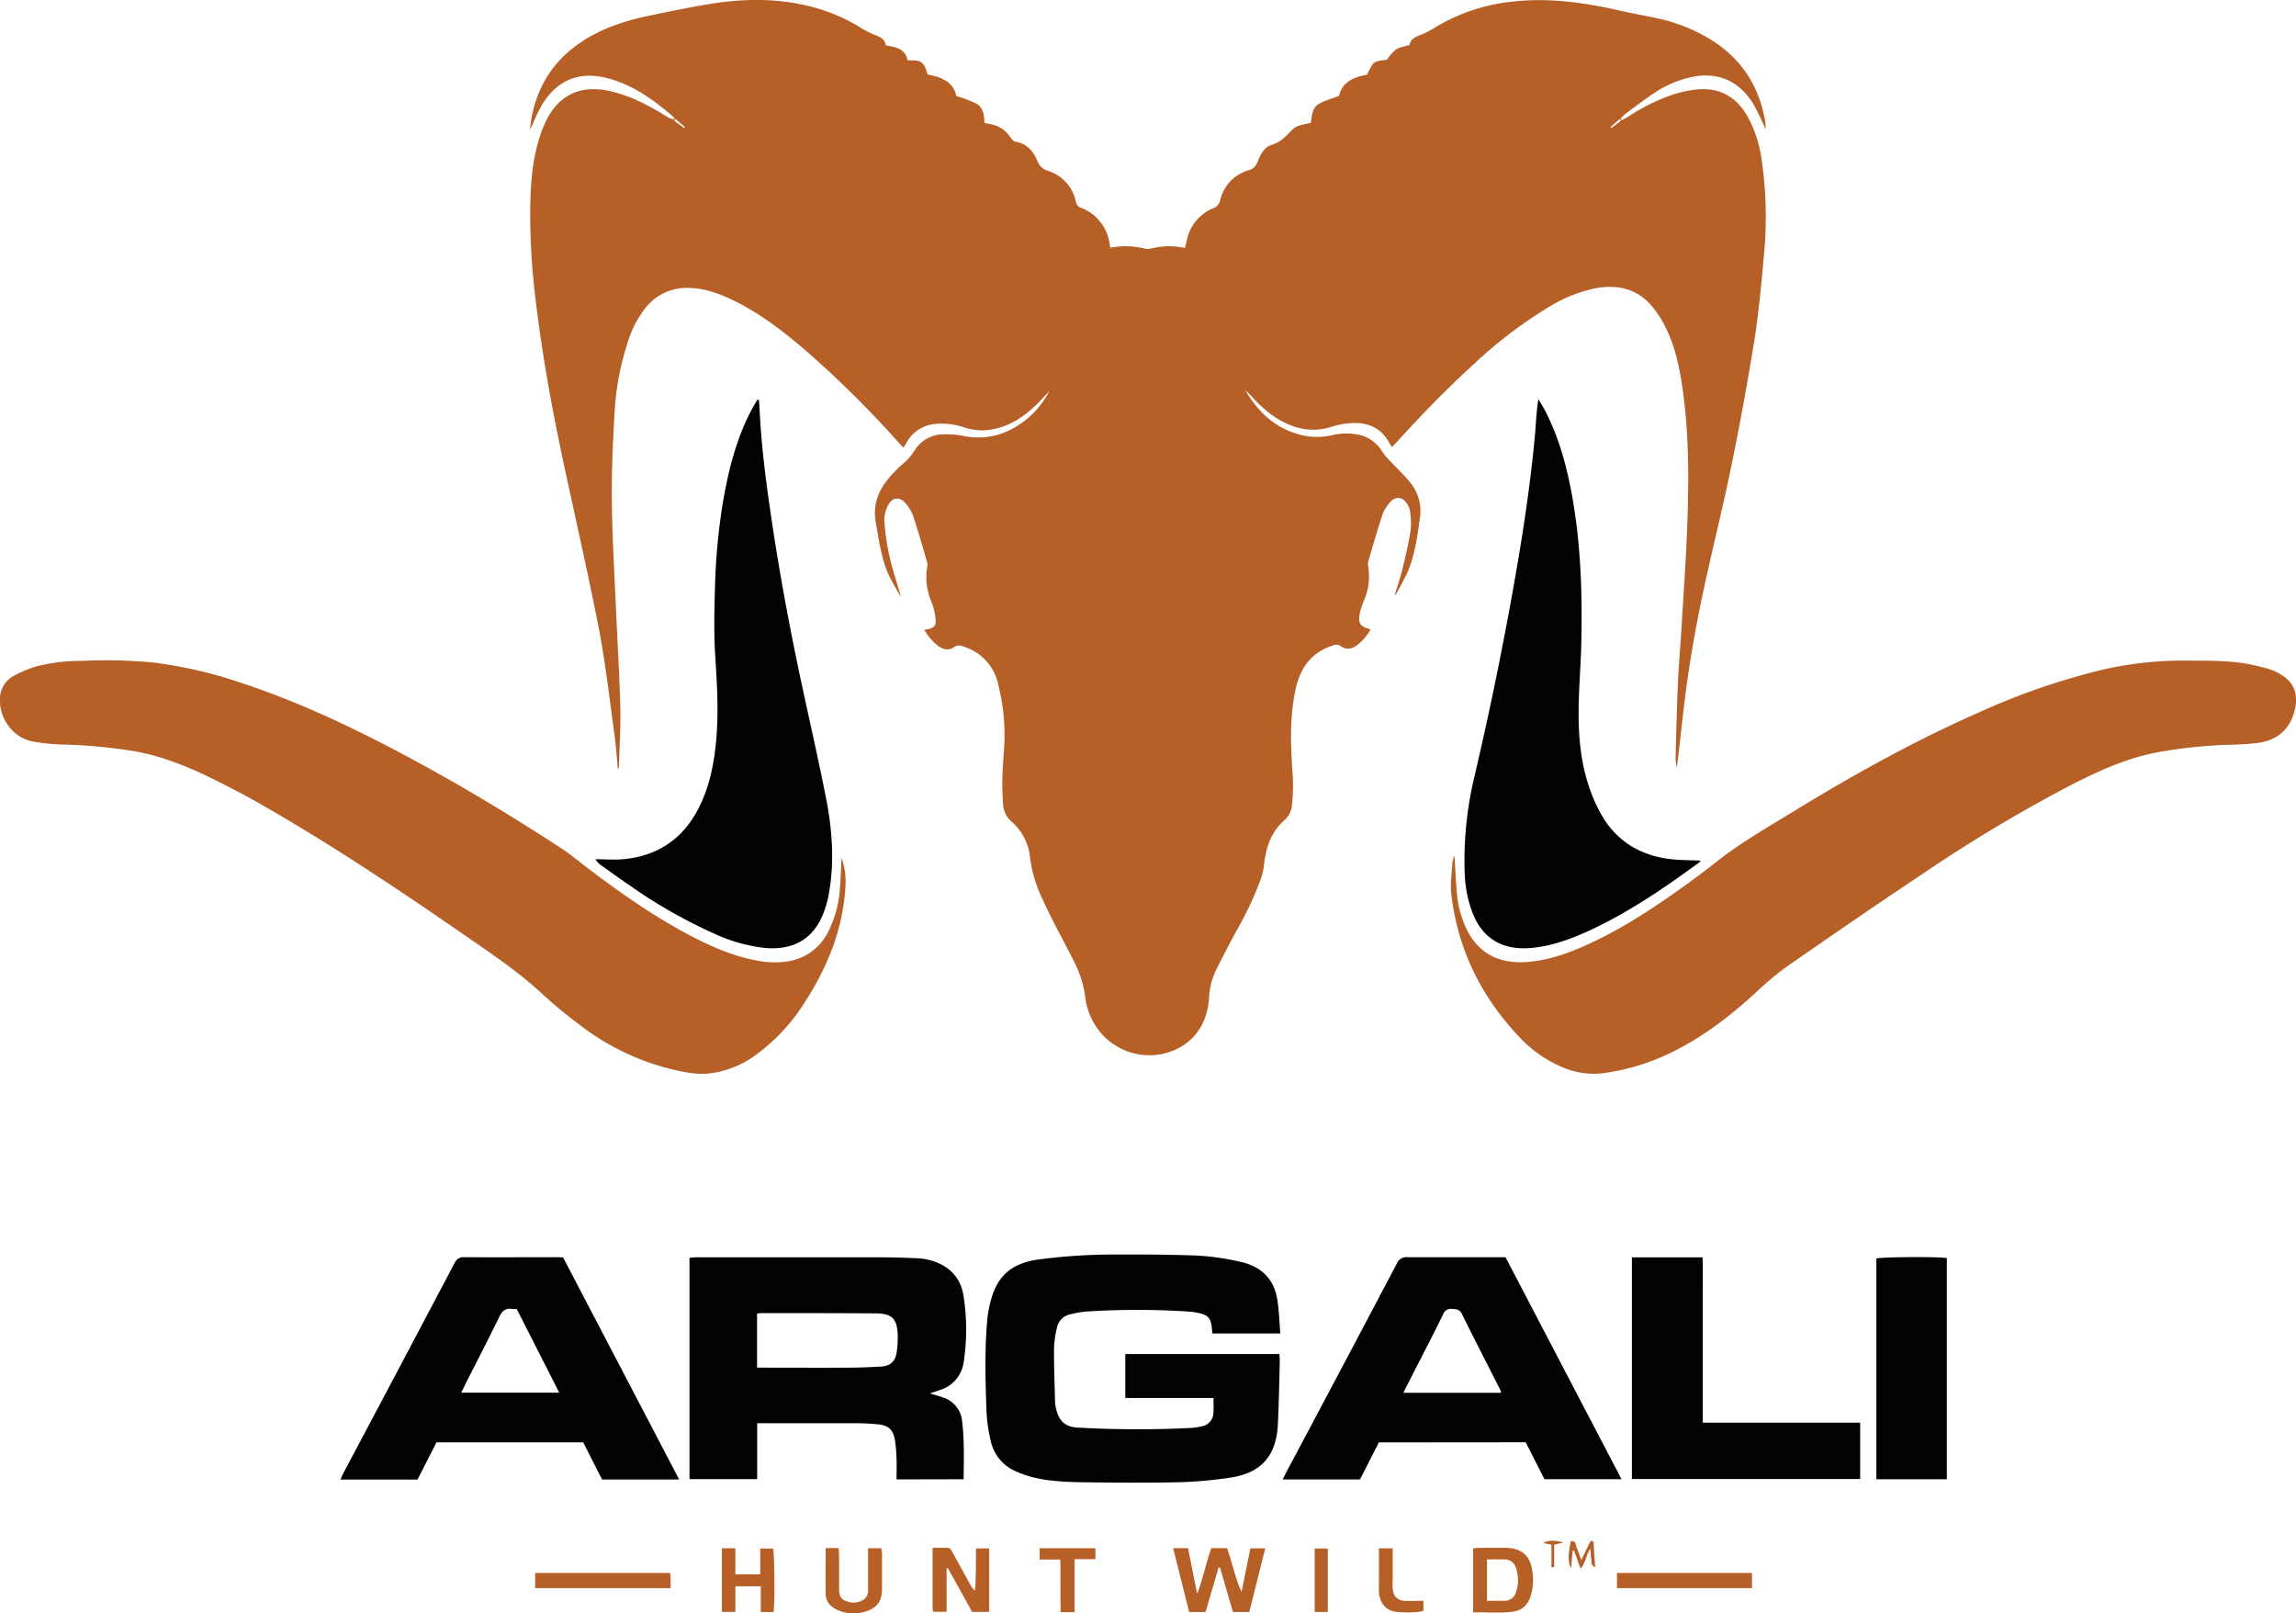
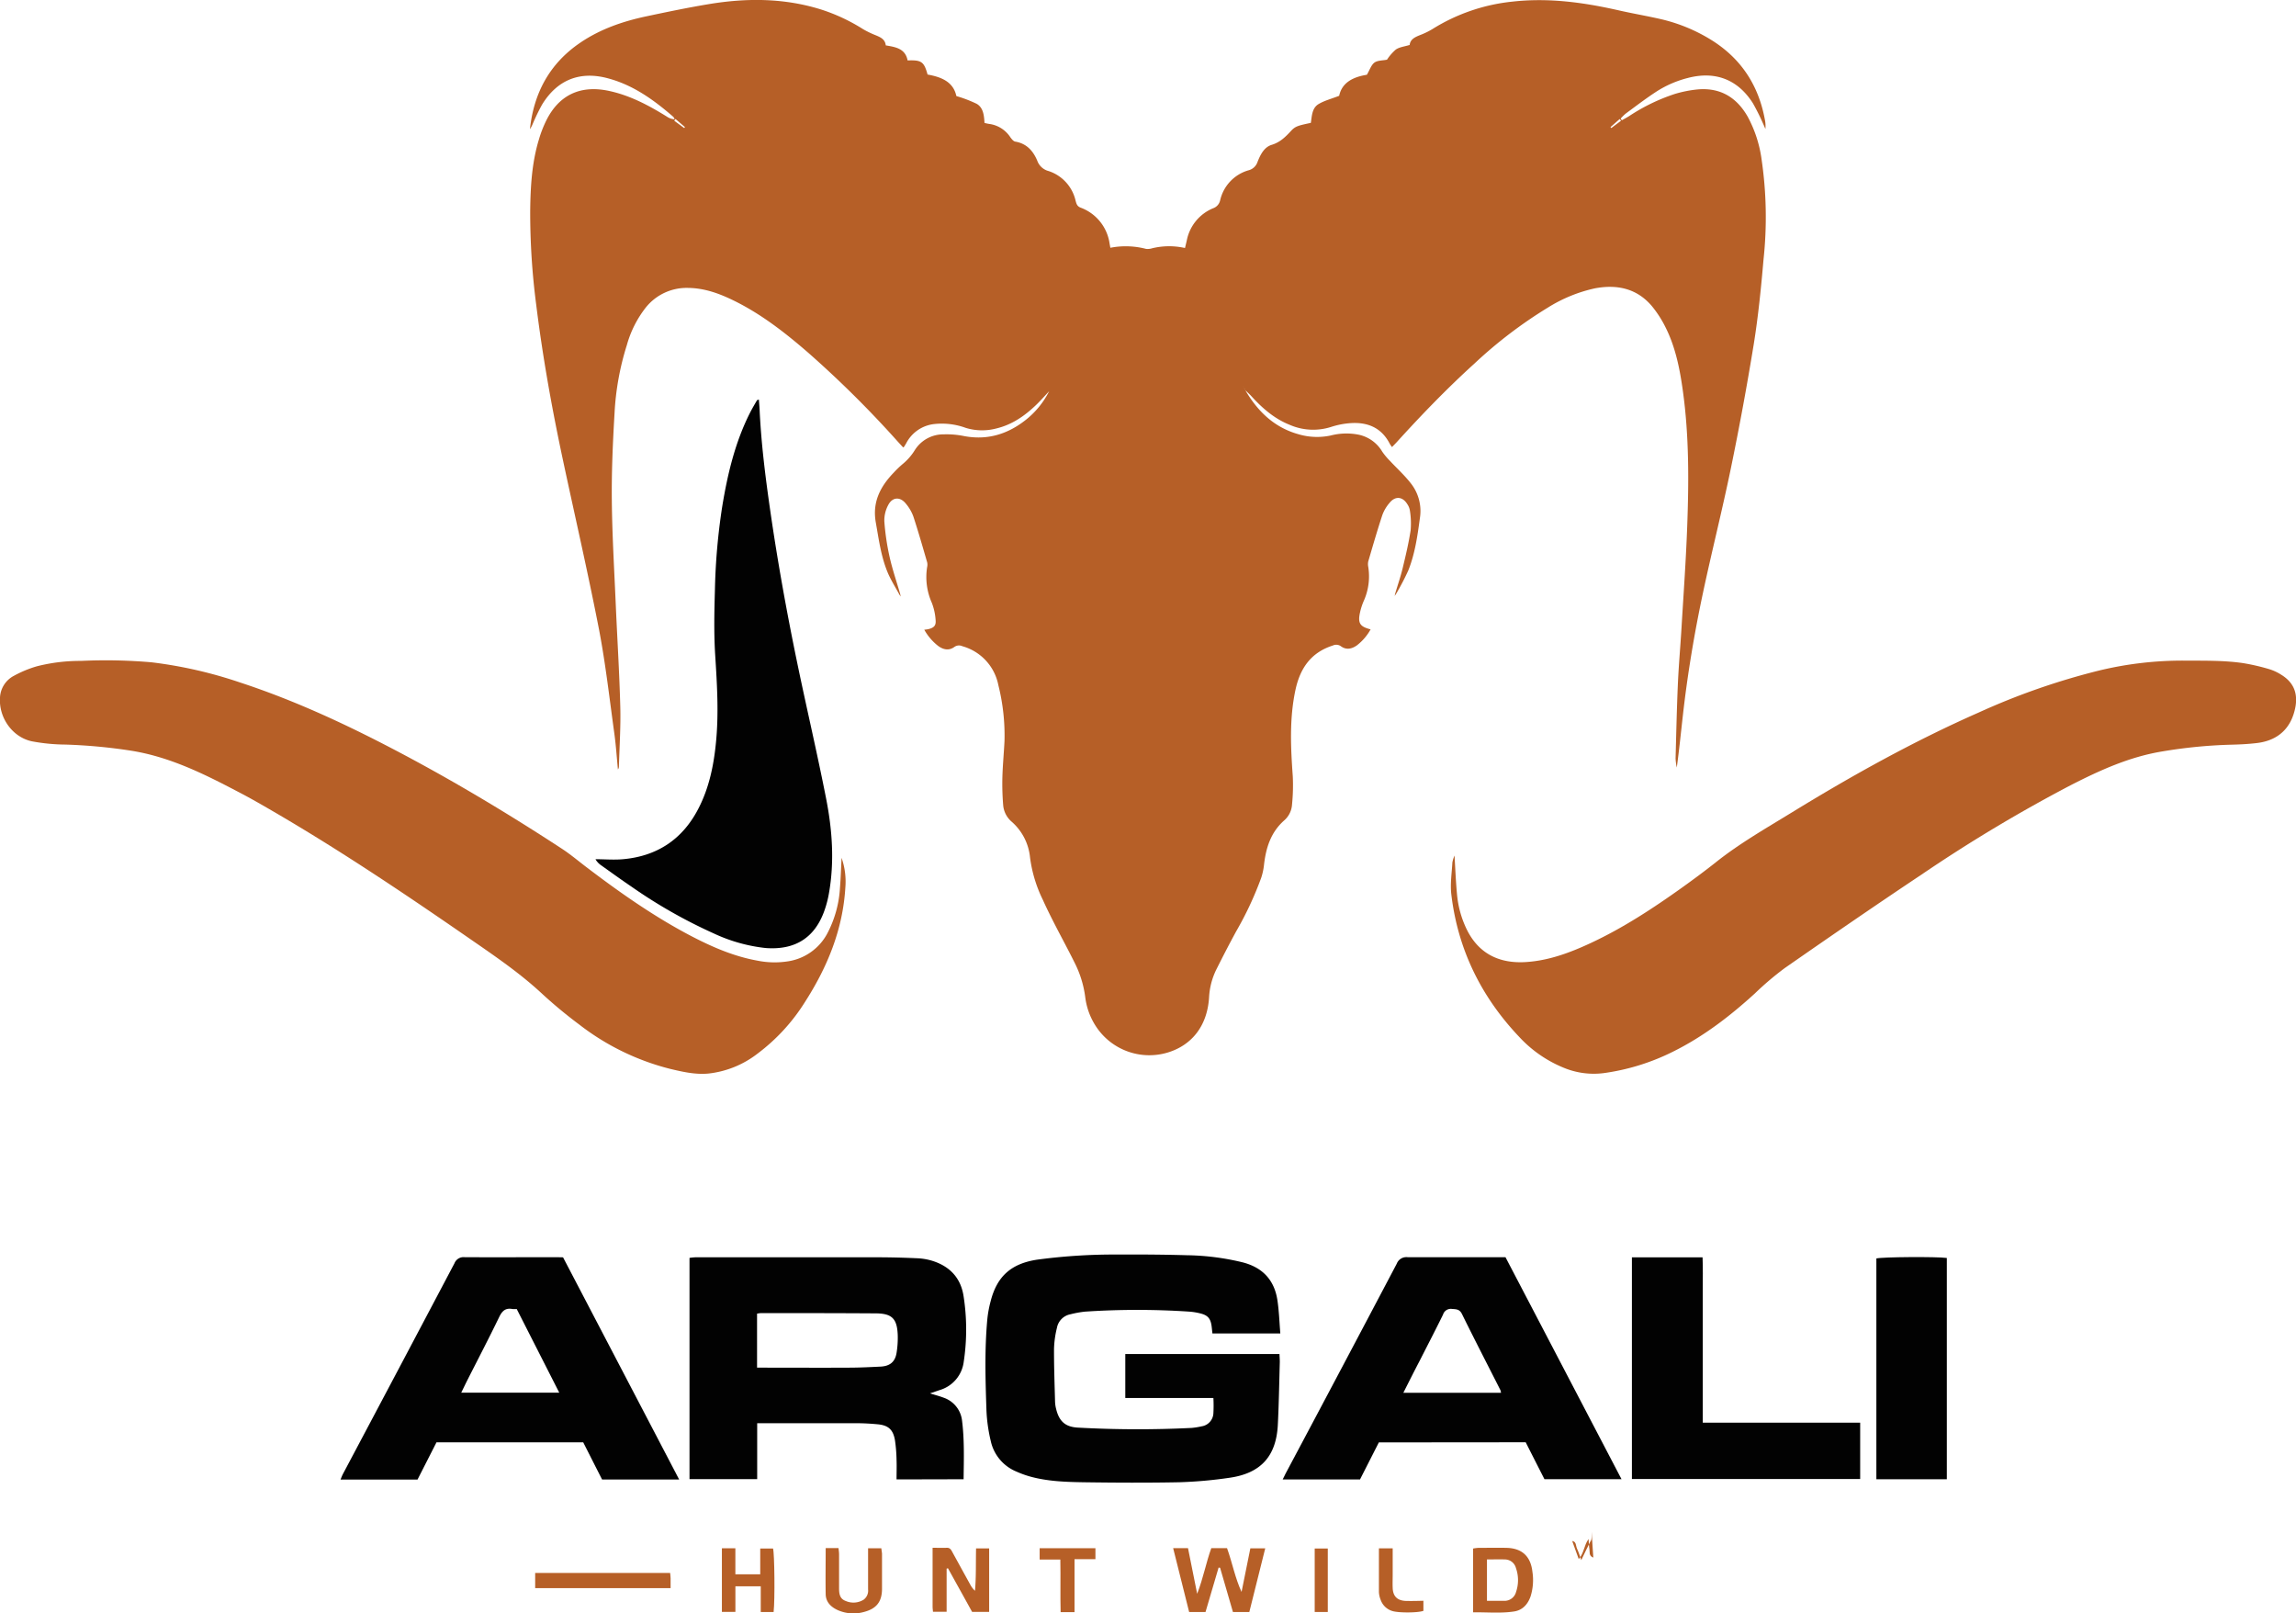
<svg xmlns="http://www.w3.org/2000/svg" id="argali-logo" data-name="Argali Logo" viewBox="0 0 701.88 493.12">
  <defs>
    <style>.cls-1{fill:#020202;}.cls-2{fill:#b65f27;}</style>
  </defs>
  <title>Argoli</title>
  <path class="cls-1" d="M327.23,401.7a31.3,31.3,0,0,1,4.47-.81,240.38,240.38,0,0,1,31.87,0,19.67,19.67,0,0,1,3.31.53c2.35.57,3.19,1.56,3.51,3.94.1.76.16,1.52.24,2.2h20.76c-.29-3.51-.39-6.86-.89-10.16-.93-6.16-4.52-10-10.61-11.57a76.42,76.42,0,0,0-17.08-2.18c-6.95-.2-13.9-.25-20.85-.21A176.84,176.84,0,0,0,317.09,385c-7.92,1.19-12.33,5.05-14.27,12.78a34.58,34.58,0,0,0-1,5.42c-.86,9.33-.58,18.69-.26,28a48.78,48.78,0,0,0,1.31,9.22,13.09,13.09,0,0,0,7.88,9.37,29.92,29.92,0,0,0,4,1.46c5.36,1.51,10.89,1.7,16.4,1.79,9.75.14,19.51.19,29.26,0a132.19,132.19,0,0,0,15.5-1.38c9.54-1.37,14.24-6.6,14.72-16.2.32-6.38.42-12.78.6-19.17,0-.84-.07-1.69-.1-2.45H344v13.44h26.93a42.25,42.25,0,0,1,0,4.66,4.22,4.22,0,0,1-3.57,4,22.92,22.92,0,0,1-3.06.49,333.08,333.08,0,0,1-34.76-.09c-3.87-.2-5.76-1.91-6.68-5.69a10.17,10.17,0,0,1-.33-2.12c-.14-5.43-.34-10.86-.32-16.29a30.09,30.09,0,0,1,.89-6.39A5.17,5.17,0,0,1,327.23,401.7Z" />
  <path class="cls-1" d="M294.57,452.12c.07-6,.27-11.92-.46-17.79a8.39,8.39,0,0,0-5.65-7.14c-1.23-.47-2.5-.8-4.16-1.32l2.94-1a10.34,10.34,0,0,0,7.37-8.64,66,66,0,0,0-.05-20.08c-.84-5.5-4.15-9.05-9.4-10.74a18.18,18.18,0,0,0-4.68-.83c-4.16-.19-8.32-.3-12.47-.3q-27.72,0-55.44,0a15.3,15.3,0,0,0-1.79.19v67.62h20.69V435h1.79c9.6,0,19.2,0,28.8,0,2.08,0,4.16.13,6.22.32,3.26.3,4.74,1.6,5.3,4.85a45.62,45.62,0,0,1,.49,6c.08,2,0,4,0,6Zm-20.48-38.71c-.43,2.8-2,4.13-4.89,4.28-3.11.15-6.22.31-9.33.32-8.87.05-17.73,0-26.6,0h-1.84V401.51a8.42,8.42,0,0,1,1.15-.17c11.66,0,23.32,0,35,.08,5.12,0,6.69,1.6,6.86,6.75A28.78,28.78,0,0,1,274.09,413.41Z" />
  <path class="cls-1" d="M466.4,440.82c1.92,3.79,3.8,7.49,5.73,11.28h23.56c-11.9-22.76-23.68-45.31-35.47-67.85h-2.34c-9.2,0-18.4,0-27.59,0a3.15,3.15,0,0,0-3.31,2q-16.86,32-33.87,63.93c-.32.61-.61,1.25-1,2h23.64q2.92-5.73,5.76-11.32ZM434,415.89c2.38-4.7,4.82-9.36,7.13-14.09a2.48,2.48,0,0,1,2.71-1.74c1.31.1,2.34.05,3.08,1.56,3.84,7.8,7.83,15.52,11.76,23.28a3.4,3.4,0,0,1,.17.79H429C430.73,422.27,432.33,419.07,434,415.89Z" />
  <path class="cls-1" d="M170.12,384.25c-9.35,0-18.71.05-28.07,0a3,3,0,0,0-3.13,1.88q-17,32.21-34.07,64.35c-.28.53-.48,1.09-.75,1.73h23.54l5.79-11.37h44.86c1.93,3.81,3.84,7.58,5.76,11.35h23.56c-11.88-22.74-23.67-45.29-35.49-67.9ZM141,425.66c.66-1.35,1.23-2.55,1.83-3.74,3.28-6.47,6.64-12.91,9.8-19.44.9-1.84,1.94-2.78,4-2.39a8.21,8.21,0,0,0,1.33,0l13,25.56Z" />
  <path class="cls-1" d="M520.53,424.53V404.37c0-3.36,0-6.72,0-10.08s.07-6.64-.06-10h-21.6v67.75h69.78V434.82H520.53Z" />
  <path class="cls-1" d="M573.6,384.64v67.48h21.54V384.49C592.16,384.05,575.27,384.17,573.6,384.64Z" />
  <path class="cls-2" d="M379.54,486.56c-2-4.3-2.83-8.93-4.44-13.38h-4.81c-1.61,4.45-2.43,9.08-4.32,13.95-1-5-1.9-9.45-2.8-13.95h-4.54c1.66,6.66,3.27,13.06,4.89,19.53h5c1.34-4.56,2.66-9.07,4-13.58l.46.05,3.93,13.53h5l4.87-19.48h-4.55C381.32,477.69,380.43,482.12,379.54,486.56Z" />
  <path class="cls-2" d="M298.05,486.21a6.89,6.89,0,0,1-1.44-1.88c-1.82-3.28-3.62-6.57-5.43-9.86-.38-.69-.69-1.43-1.72-1.4-1.41.05-2.82,0-4.37,0v18c0,.47.07.93.12,1.55h4.17V479.45l.41-.12c2.48,4.49,5,9,7.38,13.33h5.21v-19.4h-4C298.28,477.67,298.43,481.92,298.05,486.21Z" />
  <path class="cls-2" d="M460.55,473.09c-2.88-.07-5.75,0-8.63,0a12.76,12.76,0,0,0-1.6.21v19.5c4.24-.07,8.38.36,12.49-.26,2.62-.39,4.21-2.17,5.07-4.58a16.62,16.62,0,0,0,.57-7.58C467.93,475.68,465.26,473.2,460.55,473.09Zm2.91,13.45a3.61,3.61,0,0,1-3.51,2.74c-1.74,0-3.47,0-5.39,0V476.63c1.91,0,3.72-.06,5.52,0a3.51,3.51,0,0,1,3.34,2.63A11.11,11.11,0,0,1,463.46,486.54Z" />
  <path class="cls-2" d="M204.86,480.75H163.6v4.66H205c0-1.06,0-2,0-3C205,481.92,204.91,481.39,204.86,480.75Z" />
-   <path class="cls-2" d="M494.3,485.4h41.28v-4.64H494.3Z" />
  <path class="cls-2" d="M232.4,473.29v7.88h-7.6v-7.95h-4.12v19.45h4.13v-7.82h7.75v7.85h3.93c.43-3.77.28-17.8-.17-19.41Z" />
  <path class="cls-2" d="M269.42,473.22h-4.05v2.5c0,3.36,0,6.71,0,10.06a3.43,3.43,0,0,1-1.36,3.15,5.89,5.89,0,0,1-5.51.38c-1.84-.67-2-2.28-2-3.94,0-3.43,0-6.87,0-10.3,0-.61-.1-1.22-.17-1.91h-3.92c0,4.88-.08,9.5,0,14.11.05,2.4,1.62,3.91,3.71,4.86a11.86,11.86,0,0,0,8,.55c3.82-1,5.48-3.12,5.51-7,0-3.59,0-7.18,0-10.77C269.59,474.36,269.48,473.83,269.42,473.22Z" />
  <path class="cls-2" d="M317.82,476.67h6.32c.11,5.45-.05,10.74.09,16.07h4.25v-16.2h6.39V473.2H317.82Z" />
  <path class="cls-2" d="M429.82,489.31c-2.63-.08-4-1.38-4.08-4-.06-1.35,0-2.71,0-4.07v-8h-4.21c0,4.57,0,9,0,13.35a7.27,7.27,0,0,0,.51,2.33,5.45,5.45,0,0,0,3.45,3.43c1.74.63,7.72.65,9.64,0v-3.09C433.3,489.31,431.56,489.35,429.82,489.31Z" />
  <path class="cls-2" d="M401.9,492.69h4v-19.4h-4Z" />
-   <path class="cls-2" d="M486.24,471c-.94,1.86-1.84,3.74-2.85,5.84-.45-1.23-.76-2.38-1.27-3.43s-.14-2.54-1.93-2.4c-.87,4-.9,6.8.09,8.29.17-2,.32-3.67.47-5.36l.43,0,2,5.51c1.64-1.85,1.58-4.19,3-6.14.1,1.27.1,2.21.27,3.12s-.28,2,1.18,2.57c-.17-2.64-.35-5.27-.53-7.91C486.68,471,486.28,470.92,486.24,471Z" />
-   <path class="cls-2" d="M471.74,471.65l2.54.47V479h.83v-6.9l2.92-.65C475.05,470.67,473,470.77,471.74,471.65Z" />
+   <path class="cls-2" d="M486.24,471c-.94,1.86-1.84,3.74-2.85,5.84-.45-1.23-.76-2.38-1.27-3.43s-.14-2.54-1.93-2.4l.43,0,2,5.51c1.64-1.85,1.58-4.19,3-6.14.1,1.27.1,2.21.27,3.12s-.28,2,1.18,2.57c-.17-2.64-.35-5.27-.53-7.91C486.68,471,486.28,470.92,486.24,471Z" />
  <path class="cls-1" d="M213.57,247c-4.82,9.45-12.57,14.66-23.11,15.61-2.79.25-5.62,0-8.43,0a5.68,5.68,0,0,0,1.75,1.87c3.07,2.18,6.11,4.39,9.22,6.49a154.66,154.66,0,0,0,25.16,14.31A50,50,0,0,0,234,289.75c9,.71,14.82-3.11,17.77-10.75a31.8,31.8,0,0,0,1.64-6c1.72-9.75,1-19.49-.9-29.09-2.68-13.63-5.86-27.16-8.69-40.77-3.28-15.8-6.15-31.68-8.44-47.65-1.44-10.05-2.7-20.13-3.17-30.28-.05-1-.14-2-.22-3.09-.33.13-.52.14-.58.23-.68,1.18-1.38,2.35-2,3.55-4.68,9.15-7,19-8.64,29a191.57,191.57,0,0,0-2.22,25.31c-.19,6.71-.34,13.45.09,20.14.57,9,1.13,18,.18,27.06C218.12,234.25,216.71,240.88,213.57,247Z" />
-   <path class="cls-1" d="M480.46,150.87c-1.64-8.83-4-17.43-8.18-25.43-.62-1.18-1.31-2.3-2-3.45-.57,3.57-.72,7-1,10.51-1.25,13.61-3.2,27.12-5.51,40.59q-5.53,32.24-13,64.08a110,110,0,0,0-3,30.18A37.59,37.59,0,0,0,450,278.6c2.89,7.85,8.89,12,18.21,11.12,6.62-.61,12.72-3,18.66-5.77,11.66-5.54,22.27-12.8,32.65-20.41.17-.12.25-.36.35-.5-3.25-.16-6.38-.1-9.46-.49-8.91-1.12-16-5.32-20.64-13.14a47.39,47.39,0,0,1-4-8.93c-2.55-7.49-3.24-15.32-3.19-23.16.05-7.27.71-14.53.85-21.79C483.71,180.56,483.19,165.64,480.46,150.87Z" />
  <path class="cls-2" d="M697.37,206.23a15,15,0,0,0-3.68-1.71,63.27,63.27,0,0,0-8.15-1.87c-5.86-.83-11.78-.7-17.7-.74a108.93,108.93,0,0,0-25.65,2.91,211.6,211.6,0,0,0-37.27,12.94c-19.86,8.75-38.76,19.27-57.23,30.6-7.9,4.85-16,9.47-23.24,15.25-3.26,2.58-6.61,5.06-10,7.49-9,6.44-18.19,12.48-28.23,17.16-6.33,2.94-12.82,5.37-19.89,5.79-8.68.51-14.62-3.11-18-10.08a30.8,30.8,0,0,1-2.92-10.57c-.37-3.88-.52-7.78-.77-11.91a9.83,9.83,0,0,0-.65,2.12c-.18,3.26-.71,6.58-.32,9.79,2,16.83,9.15,31.31,20.79,43.56a38,38,0,0,0,13.28,9.27A24,24,0,0,0,490.18,328a67.86,67.86,0,0,0,21.19-6.54c9.33-4.61,17.48-10.88,25.13-17.86a92,92,0,0,1,9.14-7.75c13.85-9.63,27.74-19.2,41.78-28.55a461.54,461.54,0,0,1,45.84-27.44c8.83-4.5,17.76-8.55,27.74-10.19a150.73,150.73,0,0,1,21-2.06c2.63-.06,5.28-.19,7.89-.5,6.66-.78,10.71-4.7,11.86-11.3C702.42,211.61,701,208.46,697.37,206.23Z" />
  <path class="cls-2" d="M165.46,303.5a142.88,142.88,0,0,0,11.62,9.65,75.49,75.49,0,0,0,27.81,13.55c3.8.9,7.62,1.78,11.6,1.43A29.83,29.83,0,0,0,231.62,322,58.21,58.21,0,0,0,246,306.37c6.9-10.71,11.64-22.2,12.42-35.08a22.11,22.11,0,0,0-1.15-9.1c-.16,3-.24,6.06-.49,9.08a34,34,0,0,1-3.86,14,16.37,16.37,0,0,1-11.85,8.52,26.38,26.38,0,0,1-9.54-.18c-7.07-1.27-13.59-4.07-19.92-7.35-11.54-6-22.11-13.44-32.43-21.29-2.48-1.89-4.87-3.91-7.48-5.61C156,249.1,139.87,239.4,123.28,230.58c-16.1-8.55-32.56-16.31-49.94-22a134,134,0,0,0-27-6.15A161.54,161.54,0,0,0,24.75,202a53.57,53.57,0,0,0-13.53,1.66,34.93,34.93,0,0,0-7,2.91A7.93,7.93,0,0,0,0,213.16c-.43,6.11,3.72,12.11,9.71,13.41a57.11,57.11,0,0,0,10.22,1,164.43,164.43,0,0,1,20,1.85c11.93,1.87,22.45,7.12,32.92,12.62,4,2.07,7.84,4.31,11.7,6.56,20.72,12.12,40.59,25.53,60.31,39.18C152,292.71,159.09,297.61,165.46,303.5Z" />
  <path class="cls-2" d="M538.48,48.51a38,38,0,0,0-4.25-12.91c-3.38-5.89-8.4-8.88-15.26-8.27a36.61,36.61,0,0,0-7,1.39,58,58,0,0,0-14,6.8c-.7.43-1.44.82-2.16,1.23l-.39-.5A14.09,14.09,0,0,1,497,34.7c3.09-2.27,6.14-4.61,9.35-6.7A32.55,32.55,0,0,1,516,23.82c8.35-2.18,15.25.46,19.86,7.74a67.8,67.8,0,0,1,3.1,6.21c.26.54.48,1.1.72,1.66a9.79,9.79,0,0,0-.18-2.94c-1.89-10.19-7-18.24-15.78-23.91a51.09,51.09,0,0,0-16-6.73c-4.35-1-8.77-1.74-13.12-2.74C483.91.7,473.27-.73,462.39.49A57.07,57.07,0,0,0,437.9,8.88a23.88,23.88,0,0,1-3.84,1.86c-1.53.62-2.95,1.28-3.13,3-1.55.48-3.1.63-4.23,1.4A15.13,15.13,0,0,0,424,18.24c-1.34.28-2.9.19-3.86.91s-1.47,2.3-2.29,3.7c-4,.64-7.59,2.24-8.47,6.43-2.41.94-4.54,1.47-6.33,2.55-2,1.22-2,3.64-2.33,5.72-3.76.81-4.7,1-6,2.4-1.72,1.86-3.36,3.53-6,4.33-2.28.71-3.43,3-4.3,5.22a3.9,3.9,0,0,1-2.79,2.56A12.4,12.4,0,0,0,373,61.2a3.33,3.33,0,0,1-2.2,2.47,13.41,13.41,0,0,0-8,9.81c-.17.76-.36,1.51-.55,2.32a22.08,22.08,0,0,0-10.07.09,4.51,4.51,0,0,1-1.84.18,24.48,24.48,0,0,0-10.91-.34l-.23-1.27a13.74,13.74,0,0,0-8.87-11c-1.11-.44-1.28-1.22-1.54-2.18a12.43,12.43,0,0,0-8.23-9,5,5,0,0,1-3.46-3.14c-1.25-3-3.25-5.28-6.74-5.86-.57-.09-1.11-.81-1.51-1.34a9.13,9.13,0,0,0-6.5-4.07,14,14,0,0,1-1.39-.3c-.14-2.3-.35-4.65-2.39-5.84a40.25,40.25,0,0,0-6.21-2.37c-.95-4.43-4.69-5.84-8.81-6.58-1.07-3.92-1.86-4.48-6.1-4.31-.69-3.66-3.73-4.1-6.67-4.6-.22-1.9-1.63-2.48-3.06-3.09a27.82,27.82,0,0,1-3.85-1.85,56,56,0,0,0-12.78-6c-11.32-3.56-22.83-3.59-34.4-1.67-6.38,1.06-12.71,2.38-19,3.71-7.24,1.53-14.17,3.9-20.35,8.11-9.32,6.35-14.15,15.32-15.34,26.4a8.32,8.32,0,0,0,.78-1.44,64.4,64.4,0,0,1,2.89-6c4.71-7.76,11.79-10.5,20.55-8,7.58,2.11,13.77,6.6,19.61,11.67a2.38,2.38,0,0,1,.4.76,4.76,4.76,0,0,1-2.39-.84c-5.59-3.47-11.36-6.53-17.88-7.89-8.59-1.78-15.14,1.31-19,9.16a35.57,35.57,0,0,0-2.24,5.81c-2.13,7-2.55,14.3-2.64,21.58a217,217,0,0,0,1.82,28.71c2,16.19,4.89,32.22,8.31,48.17,3.66,17.11,7.59,34.16,10.93,51.33,2,10.49,3.2,21.16,4.67,31.76.5,3.63.73,7.29,1.09,10.93a1.68,1.68,0,0,0,.3-.94c.17-6.07.58-12.15.42-18.21-.27-10.39-.93-20.77-1.38-31.16-.46-10.7-1.11-21.4-1.21-32.11-.09-8.87.32-17.75.84-26.61a83.06,83.06,0,0,1,3.76-20.7A32.87,32.87,0,0,1,197.41,94a16,16,0,0,1,13-6c4.83.06,9.25,1.62,13.53,3.69,8.5,4.1,15.88,9.84,23,16a322.61,322.61,0,0,1,27.42,27.18c.58.64,1.17,1.27,1.75,1.9.19-.17.27-.21.31-.28l.6-1a11,11,0,0,1,8.54-5.88,21.3,21.3,0,0,1,9.67,1.17,17.06,17.06,0,0,0,9.45.15c4.82-1.17,8.7-3.92,12.19-7.29,1.34-1.3,2.57-2.7,3.85-4.06a26.22,26.22,0,0,1-7.38,8.94c-5.58,4.33-11.82,6.13-18.89,4.71a26.37,26.37,0,0,0-5.95-.47,10.26,10.26,0,0,0-8.87,4.86,17.29,17.29,0,0,1-3.76,4.27,30.64,30.64,0,0,0-2.6,2.5c-4.12,4.27-6.66,9-5.54,15.3.91,5.13,1.58,10.29,3.56,15.12.24.6.52,1.19.81,1.77.88,1.75,1.92,3.43,2.84,5.15h0l.42.6c-.07-.27-.13-.54-.19-.82-1.09-3.75-2.36-7.46-3.22-11.27a75.19,75.19,0,0,1-1.61-10.87,9.94,9.94,0,0,1,1.18-5c1.29-2.5,3.66-2.62,5.41-.42a13,13,0,0,1,2.28,3.91c1.52,4.62,2.85,9.31,4.22,14a3.24,3.24,0,0,1,0,1.42,19.36,19.36,0,0,0,1.44,11,17.88,17.88,0,0,1,1.15,5.34c.14,1.61-.57,2.25-2.16,2.66a12.94,12.94,0,0,1-1.31.19,16.48,16.48,0,0,0,4.3,5c1.56,1.11,3.25,1.46,4.89.27a2.42,2.42,0,0,1,2.45-.23,15.42,15.42,0,0,1,11,11.88,63.19,63.19,0,0,1,1.88,17.11c-.18,3.67-.54,7.34-.64,11a79.53,79.53,0,0,0,.24,8.6,7.45,7.45,0,0,0,2.54,5A16.64,16.64,0,0,1,314.87,262a41.36,41.36,0,0,0,3.91,13c1.08,2.4,2.25,4.76,3.45,7.11,2.07,4.06,4.26,8.06,6.28,12.14a32.36,32.36,0,0,1,3.24,10.48,20.94,20.94,0,0,0,3.94,9.92,19.5,19.5,0,0,0,21.13,7.09c7.67-2.27,12.29-8.38,12.79-16.95a21.88,21.88,0,0,1,2.14-8.31c2-4,4.06-8,6.19-11.9a103.28,103.28,0,0,0,7.6-16.27,19,19,0,0,0,.86-3.94c.58-5.23,2.08-10,6.19-13.63a7,7,0,0,0,2.38-4.84,58.88,58.88,0,0,0,.23-8.6c-.63-8.79-1.06-17.52.78-26.26,1.41-6.74,4.73-11.6,11.48-13.75a2.44,2.44,0,0,1,2.45.23c1.64,1.2,3.33.83,4.89-.27a15.82,15.82,0,0,0,4.19-4.89c-3.27-.83-3.95-1.89-3.24-5.15a19.14,19.14,0,0,1,1.19-3.64,18.37,18.37,0,0,0,1.33-10.32,4,4,0,0,1,0-1.65c1.39-4.74,2.76-9.5,4.31-14.19a12,12,0,0,1,2.18-3.69c1.76-2.19,4-2,5.47.4a4.76,4.76,0,0,1,.78,2,24.75,24.75,0,0,1,.22,5.94c-.59,3.86-1.49,7.68-2.41,11.48-.63,2.63-1.52,5.2-2.29,7.8h0c-.06.27-.13.54-.19.81l.42-.6h0a76.93,76.93,0,0,0,3.73-7.14c2.06-5.14,2.83-10.59,3.57-16.07a13.64,13.64,0,0,0-2.89-10.76c-1.86-2.37-4.13-4.42-6.19-6.64a20.79,20.79,0,0,1-2.43-2.89,11,11,0,0,0-7.17-5.18,19.13,19.13,0,0,0-8.55.23,20,20,0,0,1-9.93-.39c-7.39-2.07-12.44-7-16.21-13.43h0c.64.61,1.3,1.2,1.89,1.85,3.32,3.64,7,6.85,11.62,8.69a17.93,17.93,0,0,0,12.64.69,24.88,24.88,0,0,1,5.85-1.17c5.3-.4,9.6,1.32,12.16,6.3.17.32.41.61.68,1,.6-.62,1.11-1.13,1.59-1.66,7.53-8.29,15.31-16.34,23.62-23.87A137.53,137.53,0,0,1,473.2,94a45.33,45.33,0,0,1,14.35-5.87c6.74-1.27,12.81,0,17.4,5.4a33.92,33.92,0,0,1,4.36,6.84c2.95,6,4.23,12.55,5.14,19.14,1.91,13.76,1.83,27.6,1.32,41.43-.38,10.39-1.13,20.76-1.75,31.13-.34,5.67-.85,11.33-1.1,17-.33,7.58-.5,15.18-.7,22.77a17.45,17.45,0,0,0,.37,2.75c.74-5.4,1.27-10.76,1.88-16.11,1.41-12.47,3.48-24.85,6.09-37.12,2.71-12.74,5.91-25.37,8.54-38.12q3.9-18.89,7-37.93c1.39-8.59,2.25-17.28,3-25.95A121.62,121.62,0,0,0,538.48,48.51ZM209.16,39.14l-3.06-2.25.4-.52,2.89,2.48Zm171.4,80c-.12-.29-.24-.59-.37-.88h0l-.07-.14-.06-.07.07.06h0l.06.16.4.84Zm112-80-.24-.29,2.81-2.47.42.52Z" />
</svg>